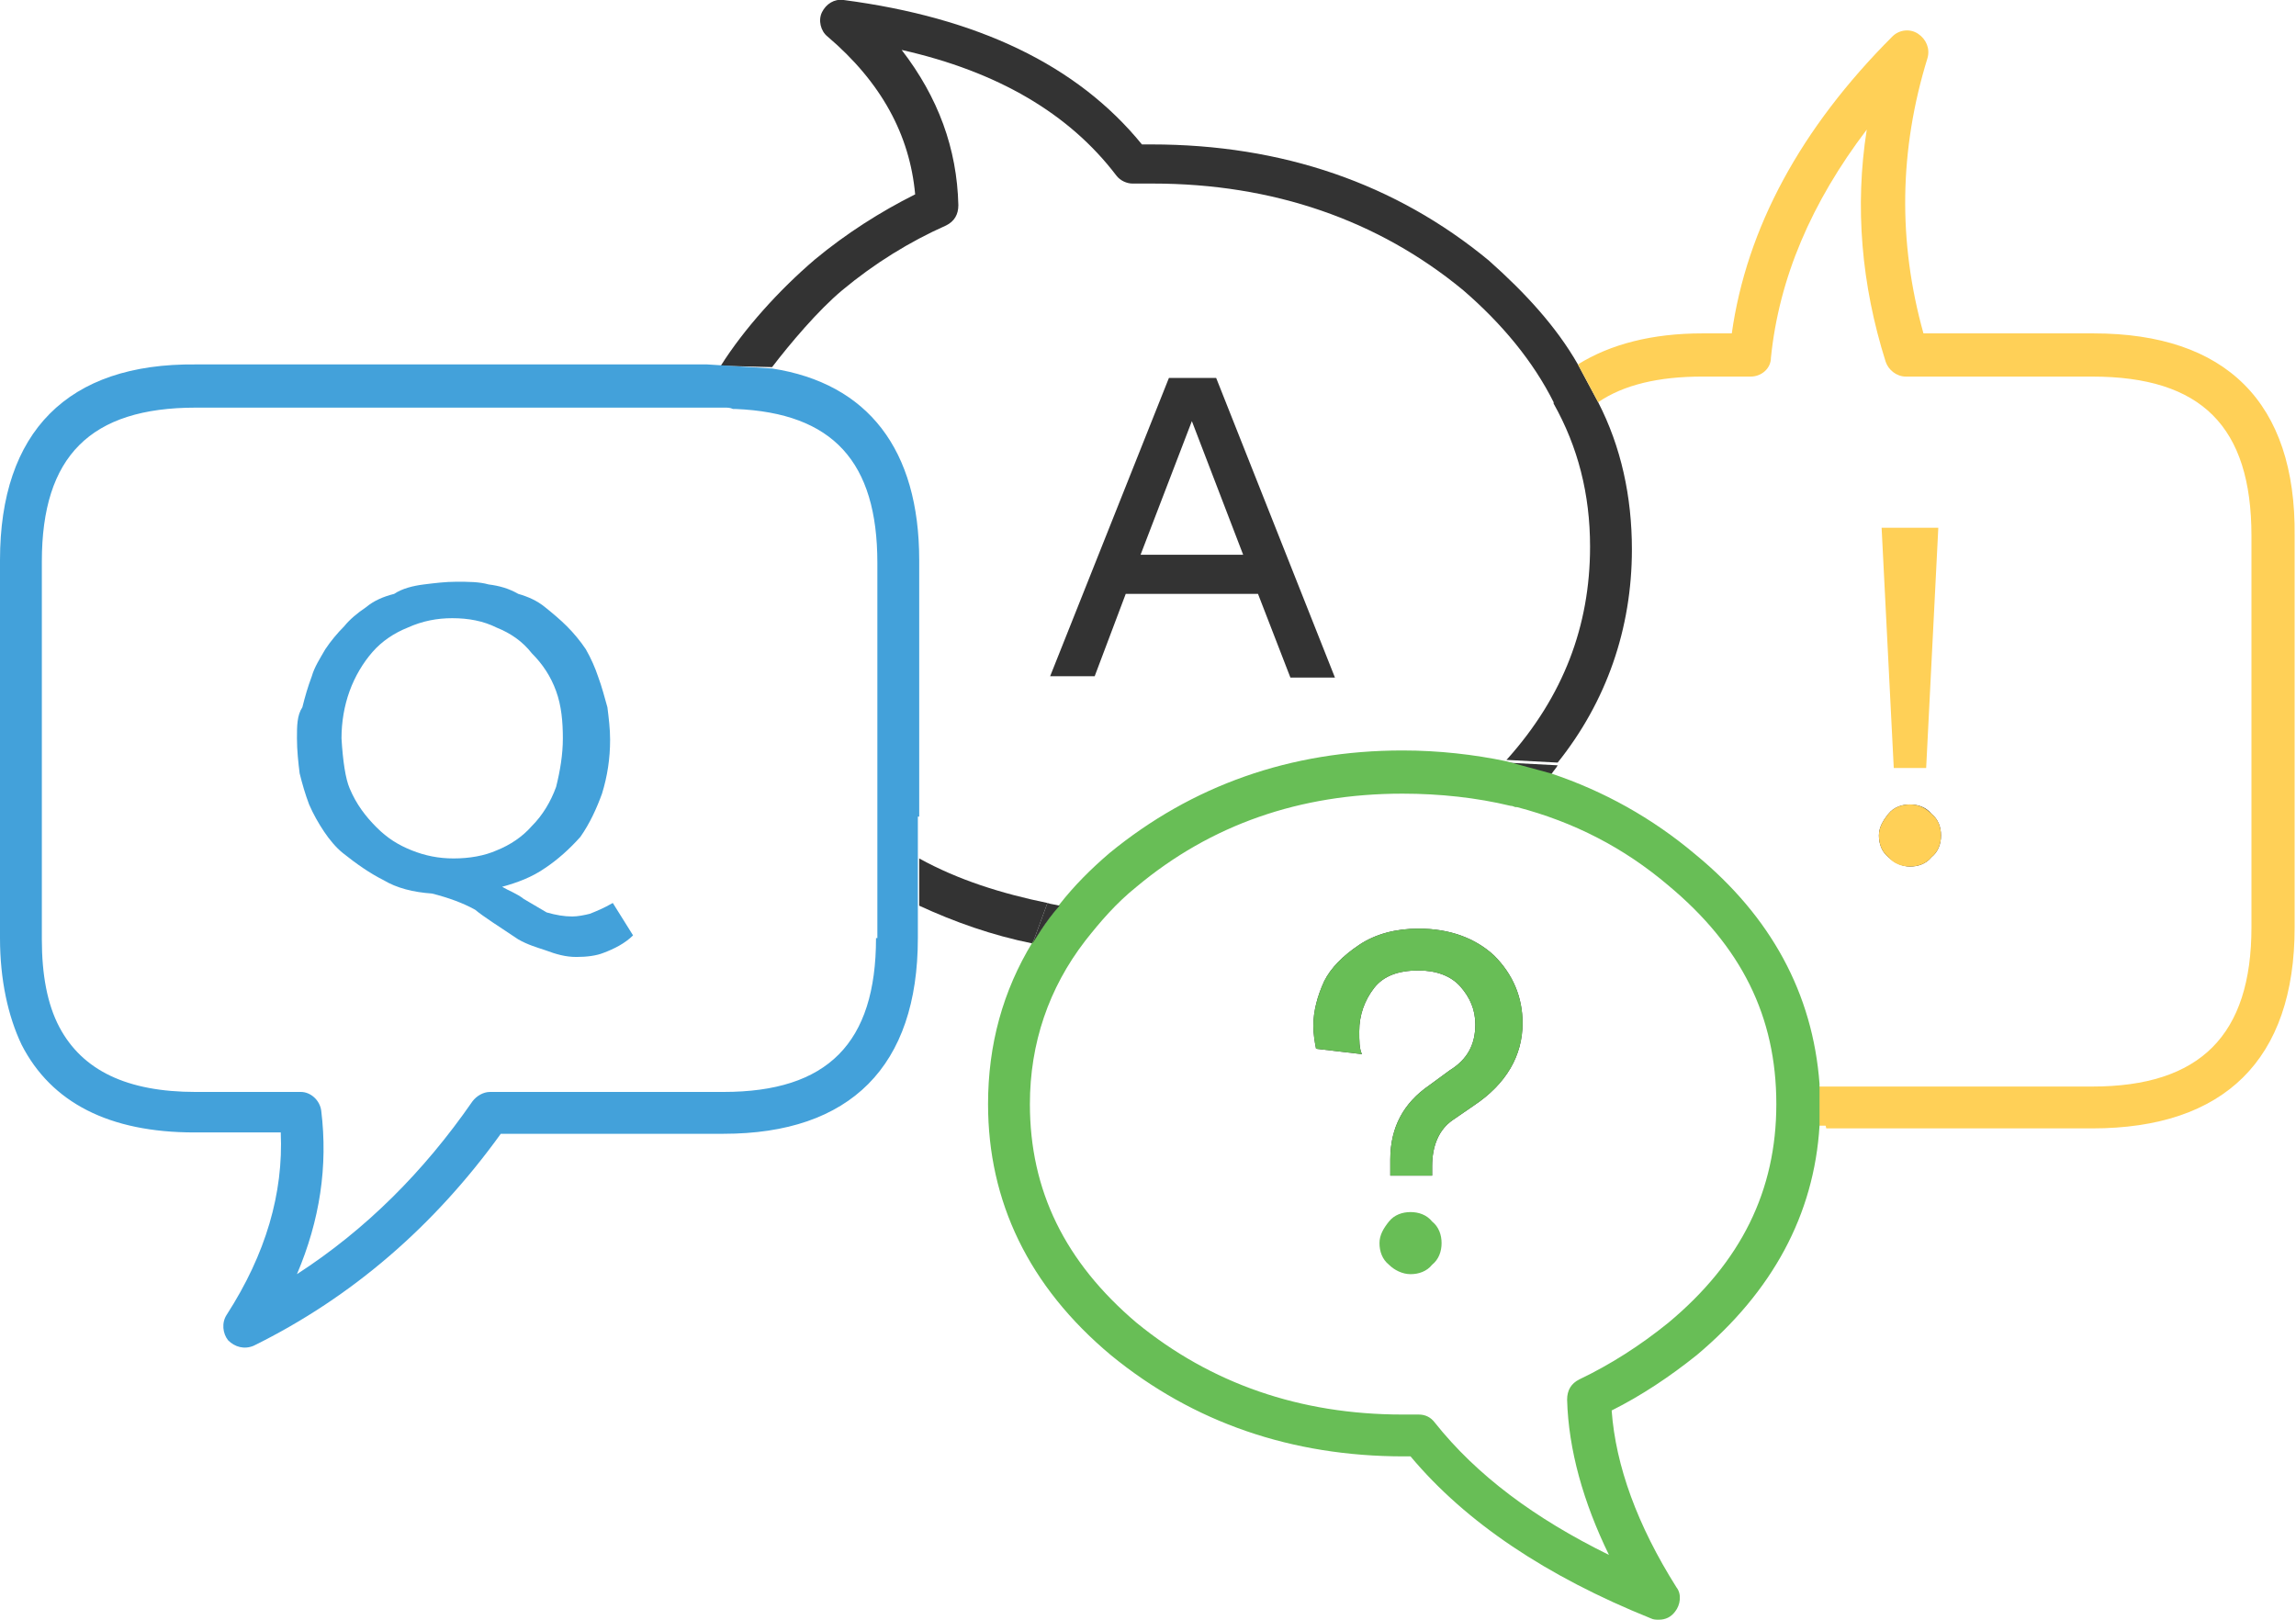
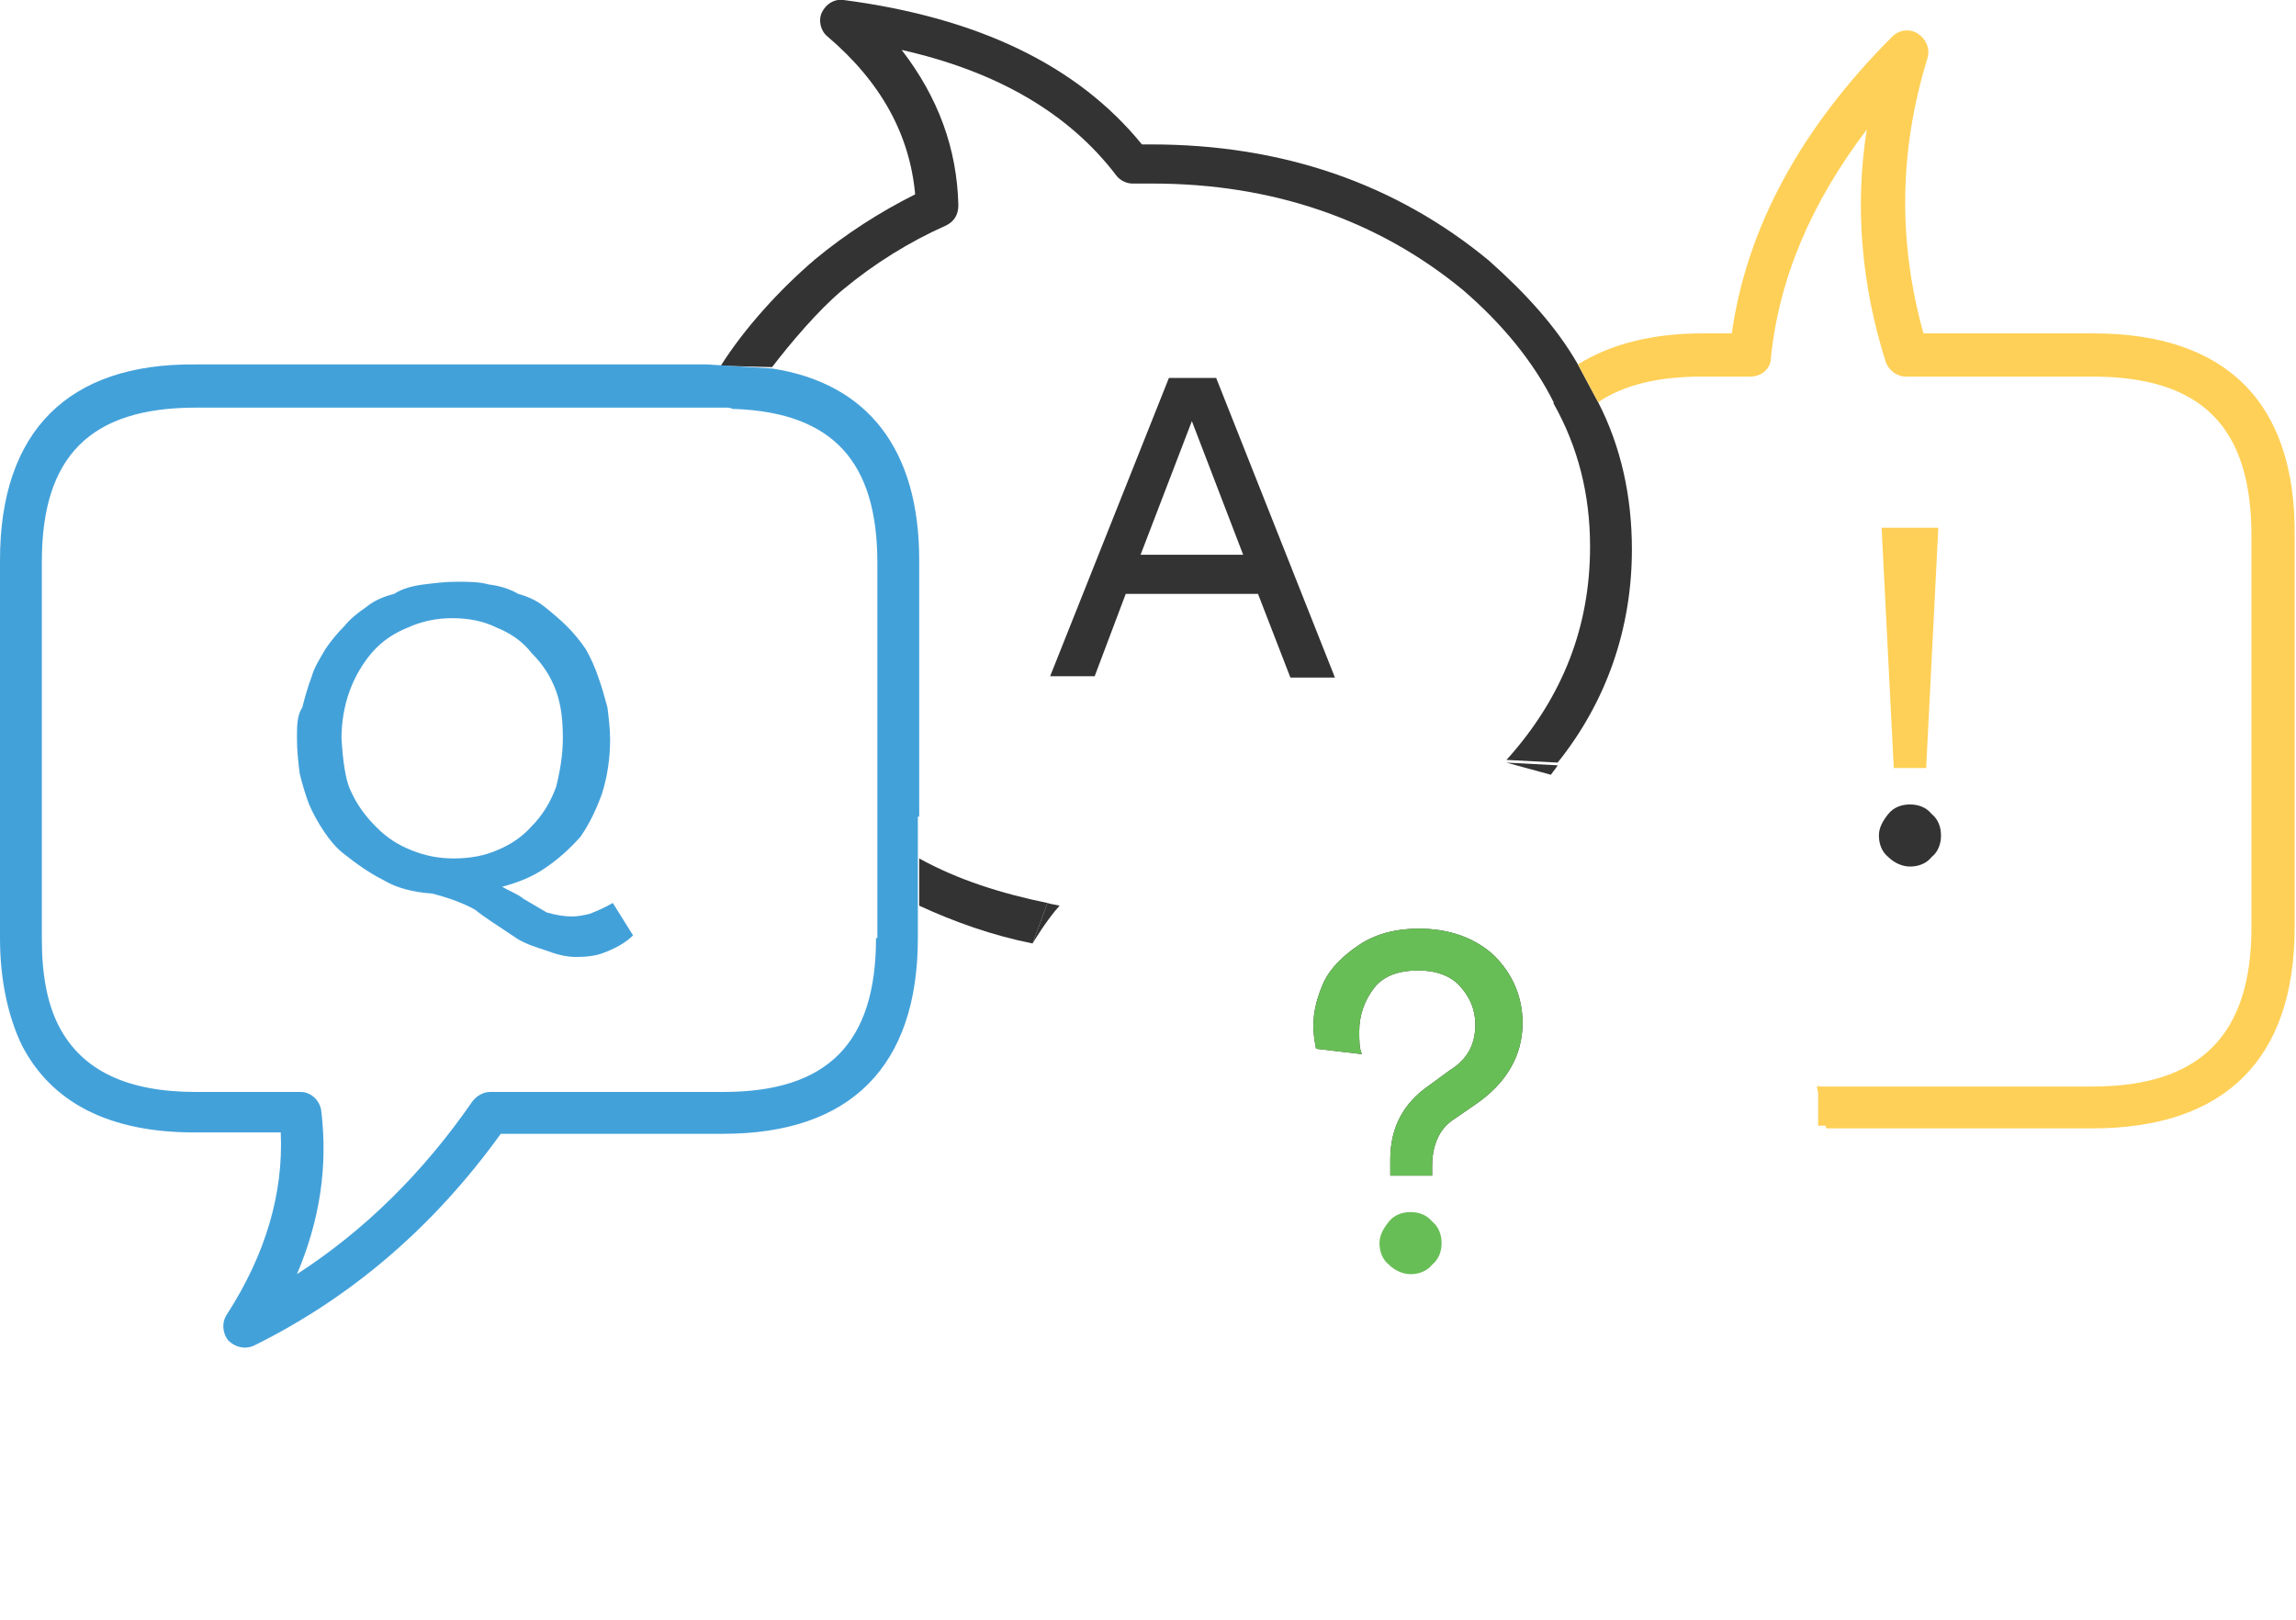
<svg xmlns="http://www.w3.org/2000/svg" version="1.1" id="Layer_1" x="0px" y="0px" width="170.1px" height="120px" viewBox="0 0 170.1 120" enable-background="new 0 0 170.1 120" xml:space="preserve">
  <g>
    <path fill="#333333" d="M120.9,40.7c0-3.9-0.8-7.6-2.5-10.9l-1.5-2.8c-1.6-2.8-3.9-5.3-6.6-7.7c-6.9-5.7-15.3-8.6-25-8.6h-0.7   C79.8,4.8,72.4,1.3,62.5,0c-0.7-0.1-1.3,0.3-1.6,0.9c-0.3,0.6-0.1,1.4,0.4,1.8c4,3.4,6.1,7.3,6.5,11.7c-2.6,1.3-5.1,2.9-7.4,4.8   c-2.7,2.3-5.3,5.2-7,7.9l3.8,0.1c1.3-1.7,3.4-4.2,5.2-5.7c2.4-2,5-3.6,7.7-4.8c0.6-0.3,0.9-0.8,0.9-1.5c-0.1-4.2-1.5-8-4.2-11.5   c7.1,1.6,12.4,4.7,15.9,9.3c0.3,0.4,0.8,0.6,1.2,0.6h1.5c8.9,0,16.7,2.7,23,7.9c2.9,2.5,5.2,5.3,6.7,8.3c0,0,0,0,0,0.1c0,0,0,0,0,0   c0,0,0,0,0,0c0,0,0,0,0,0c1.8,3.2,2.7,6.7,2.7,10.6c0,5.9-2,11.1-6.1,15.7c0,0-0.1,0.1-0.1,0.1l3.8,0.2   C119,52,120.9,46.6,120.9,40.7z" />
    <path fill="none" d="M41.3,58.2c0.4-1.1,0.5-2.3,0.5-3.6c0-1.2-0.2-2.4-0.5-3.5c-0.4-1.1-1-2-1.8-2.8c-0.7-0.8-1.6-1.5-2.6-1.9   c-1-0.5-2.2-0.7-3.3-0.7c-1.1,0-2.3,0.2-3.3,0.7c-1,0.4-1.9,1-2.6,1.8c-0.7,0.8-1.3,1.8-1.7,2.9s-0.6,2.3-0.6,3.5   c0.2,1.8,0.4,3,0.6,3.7c0.5,1.1,1.2,2.1,2,2.9c0.7,0.8,1.6,1.3,2.6,1.7c1,0.4,2,0.6,3.1,0.6c1.2,0,2.3-0.2,3.3-0.7   c1-0.4,1.9-1,2.6-1.8C40.3,60.3,40.9,59.3,41.3,58.2z" />
-     <polygon fill="none" points="88.3,31.2 84.5,41.1 92.1,41.1  " />
    <path fill="#43A1DA" d="M43.7,67.7c-0.4,0.1-0.9,0.2-1.3,0.2c-0.6,0-1.2-0.1-1.9-0.3l-1.7-1c-0.5-0.4-1.1-0.6-1.6-0.9   c1.1-0.3,2.2-0.7,3.2-1.4c0.9-0.6,1.8-1.4,2.6-2.3c0.7-1,1.2-2.1,1.6-3.2c0.4-1.3,0.6-2.6,0.6-4c0-0.8-0.1-1.6-0.2-2.4   c-0.2-0.7-0.4-1.5-0.7-2.3c-0.2-0.6-0.5-1.3-0.9-2c-0.4-0.6-0.9-1.2-1.4-1.7c-0.5-0.5-1.1-1-1.6-1.4c-0.6-0.5-1.3-0.8-2-1   c-0.7-0.4-1.4-0.6-2.2-0.7c-0.7-0.2-1.5-0.2-2.4-0.2c-0.8,0-1.6,0.1-2.4,0.2c-0.8,0.1-1.6,0.3-2.2,0.7c-0.8,0.2-1.5,0.5-2.1,1   c-0.6,0.4-1.2,0.9-1.6,1.4c-0.5,0.5-1,1.1-1.4,1.7c-0.4,0.7-0.8,1.3-1,2c-0.3,0.8-0.5,1.5-0.7,2.3C22,53,22,53.8,22,54.7   c0,0.9,0.1,1.8,0.2,2.6c0.2,0.8,0.4,1.5,0.7,2.3c0.3,0.7,0.7,1.4,1.1,2c0.4,0.6,0.9,1.2,1.4,1.6c1,0.8,2,1.5,3,2   c1,0.6,2.2,0.9,3.6,1c1.2,0.3,2.3,0.7,3.2,1.2c0.6,0.5,1.7,1.2,3.2,2.2c0.7,0.4,1.4,0.6,2,0.8c0.8,0.3,1.5,0.5,2.3,0.5   c0.8,0,1.5-0.1,2-0.3c0.8-0.3,1.6-0.7,2.2-1.3l-1.5-2.4C44.7,67.3,44.2,67.5,43.7,67.7z M33.6,63.6c-1.1,0-2.1-0.2-3.1-0.6   c-1-0.4-1.8-0.9-2.6-1.7c-0.8-0.8-1.5-1.7-2-2.9c-0.3-0.7-0.5-2-0.6-3.7c0-1.2,0.2-2.4,0.6-3.5s1-2.1,1.7-2.9   c0.7-0.8,1.6-1.4,2.6-1.8c1.1-0.5,2.2-0.7,3.3-0.7c1.2,0,2.3,0.2,3.3,0.7c1,0.4,1.9,1,2.6,1.9c0.8,0.8,1.4,1.7,1.8,2.8   c0.4,1.1,0.5,2.3,0.5,3.5c0,1.2-0.2,2.4-0.5,3.6c-0.4,1.1-1,2.1-1.8,2.9c-0.7,0.8-1.6,1.4-2.6,1.8C35.9,63.4,34.8,63.6,33.6,63.6z" />
    <path fill="#333333" d="M105.1,68.8c-1.7,0-3.2,0.4-4.4,1.2c-1.2,0.8-2.1,1.7-2.6,2.7c-0.5,1.1-0.8,2.2-0.8,3.3   c0,0.6,0.1,1.2,0.2,1.7l3.4,0.4c-0.2-0.4-0.2-1-0.2-1.7c0-1.2,0.4-2.3,1.1-3.2c0.7-0.9,1.8-1.3,3.3-1.3c1.3,0,2.4,0.4,3.1,1.2   c0.7,0.8,1.1,1.7,1.1,2.8c0,1.5-0.6,2.6-1.9,3.4l-1.5,1.1c-1.9,1.3-2.9,3.1-2.9,5.5c0,0.5,0,1,0,1.2h3.1c0-0.2,0-0.5,0-0.7   c0-1.5,0.5-2.7,1.5-3.4l1.6-1.1c2.4-1.6,3.6-3.7,3.6-6.1c0-1.9-0.7-3.6-2.1-5C109.3,69.5,107.4,68.8,105.1,68.8z" />
    <path fill="#68BE56" d="M104.5,89.8c-0.6,0-1.2,0.2-1.6,0.7c-0.4,0.5-0.7,1-0.7,1.6c0,0.6,0.2,1.2,0.7,1.6c0.4,0.4,1,0.7,1.6,0.7   c0.6,0,1.2-0.2,1.6-0.7c0.5-0.4,0.7-1,0.7-1.6c0-0.6-0.2-1.2-0.7-1.6C105.7,90,105.1,89.8,104.5,89.8z" />
    <path fill="#333333" d="M141.5,59.6c-0.6,0-1.2,0.2-1.6,0.7c-0.4,0.5-0.7,1-0.7,1.6s0.2,1.2,0.7,1.6c0.4,0.4,1,0.7,1.6,0.7   s1.2-0.2,1.6-0.7c0.5-0.4,0.7-1,0.7-1.6s-0.2-1.2-0.7-1.6C142.7,59.8,142.1,59.6,141.5,59.6z" />
    <polygon fill="#FFD057" points="142.7,56.9 143.6,39.1 139.4,39.1 140.3,56.9  " />
-     <path fill="none" d="M43.7,67.7c-0.4,0.1-0.9,0.2-1.3,0.2c-0.6,0-1.2-0.1-1.9-0.3l-1.7-1c-0.5-0.4-1.1-0.6-1.6-0.9   c1.1-0.3,2.2-0.7,3.2-1.4c0.9-0.6,1.8-1.4,2.6-2.3c0.7-1,1.2-2.1,1.6-3.2c0.4-1.3,0.6-2.6,0.6-4c0-0.8-0.1-1.6-0.2-2.4   c-0.2-0.7-0.4-1.5-0.7-2.3c-0.2-0.6-0.5-1.3-0.9-2c-0.4-0.6-0.9-1.2-1.4-1.7c-0.5-0.5-1.1-1-1.6-1.4c-0.6-0.5-1.3-0.8-2-1   c-0.7-0.4-1.4-0.6-2.2-0.7c-0.7-0.2-1.5-0.2-2.4-0.2c-0.8,0-1.6,0.1-2.4,0.2c-0.8,0.1-1.6,0.3-2.2,0.7c-0.8,0.2-1.5,0.5-2.1,1   c-0.6,0.4-1.2,0.9-1.6,1.4c-0.5,0.5-1,1.1-1.4,1.7c-0.4,0.7-0.8,1.3-1,2c-0.3,0.8-0.5,1.5-0.7,2.3C22,53,22,53.8,22,54.7   c0,0.9,0.1,1.8,0.2,2.6c0.2,0.8,0.4,1.5,0.7,2.3c0.3,0.7,0.7,1.4,1.1,2c0.4,0.6,0.9,1.2,1.4,1.6c1,0.8,2,1.5,3,2   c1,0.6,2.2,0.9,3.6,1c1.2,0.3,2.3,0.7,3.2,1.2c0.6,0.5,1.7,1.2,3.2,2.2c0.7,0.4,1.4,0.6,2,0.8c0.8,0.3,1.5,0.5,2.3,0.5   c0.8,0,1.5-0.1,2-0.3c0.8-0.3,1.6-0.7,2.2-1.3l-1.5-2.4C44.7,67.3,44.2,67.5,43.7,67.7z" />
    <path fill="none" d="M54.5,30.1C54.4,30.1,54.4,30.1,54.5,30.1c-0.1,0-0.2,0-0.2,0c-0.2,0-0.4-0.1-0.6-0.1H14.5   c-7.8,0-11.4,3.6-11.4,11.4v28c0,2.6,0.4,4.8,1.3,6.5c1.7,3.3,4.9,4.8,10.1,4.8h7.8c0.8,0,1.4,0.6,1.5,1.4c0.5,4-0.1,8.1-1.8,12.1   c5-3.3,9.4-7.5,13-12.8c0.3-0.4,0.8-0.7,1.3-0.7h17.4c7.7,0,11.3-3.6,11.3-11.4v-28C64.9,34,61.6,30.4,54.5,30.1z M44.6,70.6   c-0.5,0.2-1.2,0.3-2,0.3c-0.7,0-1.5-0.2-2.3-0.5c-0.6-0.2-1.3-0.4-2-0.8c-1.5-1-2.6-1.7-3.2-2.2c-0.9-0.6-2-1-3.2-1.2   c-1.3-0.1-2.5-0.4-3.6-1c-1-0.5-2-1.2-3-2c-0.5-0.5-1-1-1.4-1.6c-0.4-0.6-0.8-1.3-1.1-2c-0.3-0.7-0.5-1.5-0.7-2.3   C22,56.4,22,55.5,22,54.7c0-0.8,0.1-1.6,0.2-2.4c0.2-0.7,0.4-1.5,0.7-2.3c0.3-0.7,0.6-1.3,1-2c0.4-0.6,0.9-1.2,1.4-1.7   c0.5-0.5,1-1,1.6-1.4c0.6-0.5,1.3-0.8,2.1-1c0.6-0.4,1.3-0.6,2.2-0.7c0.8-0.2,1.6-0.2,2.4-0.2c0.9,0,1.7,0.1,2.4,0.2   c0.8,0.1,1.5,0.3,2.2,0.7c0.7,0.2,1.4,0.5,2,1c0.6,0.4,1.1,0.9,1.6,1.4c0.5,0.5,1,1.1,1.4,1.7c0.4,0.7,0.7,1.4,0.9,2   c0.3,0.8,0.5,1.5,0.7,2.3c0.2,0.8,0.2,1.6,0.2,2.4c0,1.4-0.2,2.8-0.6,4c-0.4,1.1-1,2.2-1.6,3.2c-0.8,0.9-1.6,1.7-2.6,2.3   c-1,0.7-2.1,1.1-3.2,1.4c0.6,0.2,1.1,0.5,1.6,0.9l1.7,1c0.7,0.2,1.3,0.3,1.9,0.3c0.5,0,0.9-0.1,1.3-0.2c0.5-0.2,1.1-0.4,1.6-0.8   l1.5,2.4C46.2,69.9,45.5,70.4,44.6,70.6z" />
    <path fill="#43A1DA" d="M68.1,60.5v-19c0-8.2-3.8-13.1-10.9-14.2l-4.8-0.3H14.5C5,26.9,0,32,0,41.5v28c0,3.1,0.6,5.8,1.6,7.9   c2.2,4.3,6.5,6.5,12.8,6.5h6.4c0.2,4.5-1.1,9-4,13.5c-0.4,0.6-0.3,1.4,0.1,1.9c0.5,0.5,1.2,0.7,1.9,0.4c7.3-3.6,13.4-8.9,18.3-15.7   h16.5c9.4,0,14.4-5,14.4-14.5v-2.4v-3.5V60.5z M64.9,69.5c0,7.8-3.6,11.4-11.3,11.4H36.3c-0.5,0-1,0.3-1.3,0.7   c-3.6,5.2-7.9,9.5-13,12.8c1.7-4,2.3-8,1.8-12.1c-0.1-0.8-0.8-1.4-1.5-1.4h-7.8c-5.1,0-8.4-1.6-10.1-4.8c-0.9-1.7-1.3-3.9-1.3-6.5   v-28c0-7.8,3.6-11.4,11.4-11.4h39.2c0.2,0,0.4,0,0.6,0.1c0,0,0.1,0,0.1,0c0,0,0.1,0,0.1,0c7.2,0.3,10.5,3.9,10.5,11.4V69.5z" />
    <path fill="none" d="M104.5,89.8c-0.6,0-1.2,0.2-1.6,0.7c-0.4,0.5-0.7,1-0.7,1.6c0,0.6,0.2,1.2,0.7,1.6c0.4,0.4,1,0.7,1.6,0.7   c0.6,0,1.2-0.2,1.6-0.7c0.5-0.4,0.7-1,0.7-1.6c0-0.6-0.2-1.2-0.7-1.6C105.7,90,105.1,89.8,104.5,89.8z" />
    <path fill="#68BE56" d="M105.1,68.8c-1.7,0-3.2,0.4-4.4,1.2c-1.2,0.8-2.1,1.7-2.6,2.7c-0.5,1.1-0.8,2.2-0.8,3.3   c0,0.6,0.1,1.2,0.2,1.7l3.4,0.4c-0.2-0.4-0.2-1-0.2-1.7c0-1.2,0.4-2.3,1.1-3.2c0.7-0.9,1.8-1.3,3.3-1.3c1.3,0,2.4,0.4,3.1,1.2   c0.7,0.8,1.1,1.7,1.1,2.8c0,1.5-0.6,2.6-1.9,3.4l-1.5,1.1c-1.9,1.3-2.9,3.1-2.9,5.5c0,0.5,0,1,0,1.2h3.1c0-0.2,0-0.5,0-0.7   c0-1.5,0.5-2.7,1.5-3.4l1.6-1.1c2.4-1.6,3.6-3.7,3.6-6.1c0-1.9-0.7-3.6-2.1-5C109.3,69.5,107.4,68.8,105.1,68.8z" />
-     <polygon fill="none" points="142.7,56.9 143.6,39.1 139.4,39.1 140.3,56.9  " />
-     <path fill="#FFD057" d="M141.5,64.2c0.6,0,1.2-0.2,1.6-0.7c0.5-0.4,0.7-1,0.7-1.6s-0.2-1.2-0.7-1.6c-0.5-0.5-1-0.7-1.6-0.7   s-1.2,0.2-1.6,0.7c-0.4,0.5-0.7,1-0.7,1.6s0.2,1.2,0.7,1.6C140.3,64,140.9,64.2,141.5,64.2z" />
    <path fill="#FFD057" d="M155.1,24.7h-12.6c-1.9-6.8-1.8-13.6,0.3-20.4c0.2-0.7-0.1-1.4-0.7-1.8c-0.6-0.4-1.4-0.3-1.9,0.2   c-6.8,6.8-10.8,14.2-11.9,22h-2.2c-3.7,0-6.8,0.8-9.2,2.3l1.5,2.8c1.9-1.3,4.5-1.9,7.7-1.9h3.6c0.8,0,1.5-0.6,1.5-1.4   c0.6-5.9,3-11.5,7.1-16.9c-0.9,5.7-0.4,11.5,1.4,17.2c0.2,0.6,0.8,1.1,1.5,1.1h13.8c8.1,0,11.8,3.7,11.8,11.8v29   c0,8-3.8,11.8-11.8,11.8h-20.4l0.7,3.1h19.7c9.8,0,15-5.1,15-14.9v-29C170.1,29.8,164.9,24.7,155.1,24.7z" />
    <path fill="none" d="M123.6,65.7c-3.3-2.8-7.1-4.8-11.2-5.8c0,0,0,0,0,0c0,0-0.1,0-0.1,0c-0.1,0-0.3-0.1-0.4-0.1   c-2.5-0.6-5.1-0.9-8-0.9c-7.6,0-14.2,2.3-19.7,6.9c-1.5,1.2-2.7,2.6-3.8,4c0,0,0,0,0,0l0,0c0,0,0,0,0,0c0,0,0,0,0,0   c-2.7,3.5-4.1,7.6-4.1,12.1c0,6.4,2.6,11.7,7.9,16.2c5.5,4.5,12.1,6.8,19.7,6.8h1.2c0.5,0,0.9,0.2,1.2,0.6   c3.1,3.8,7.4,7.1,12.9,9.8c-1.9-4-3-7.9-3.1-11.5c0-0.6,0.3-1.2,0.9-1.5c2.3-1.1,4.5-2.5,6.6-4.2c5.4-4.5,8-9.8,8-16.2   C131.6,75.4,129,70.1,123.6,65.7z" />
    <path fill="#FFD057" d="M134.7,83.4h0.7l-0.7-3.1C134.7,80.3,134.7,82.3,134.7,83.4z" />
    <path fill="#333333" d="M115.4,56.7l-3.8-0.2l3.3,0.9C115.1,57.1,115.3,56.9,115.4,56.7z" />
    <path fill="none" d="M123.6,65.7c-3.3-2.8-7.1-4.8-11.2-5.8c0,0,0,0,0,0c0,0-0.1,0-0.1,0c-0.1,0-0.3-0.1-0.4-0.1   c-2.5-0.6-5.1-0.9-8-0.9c-7.6,0-14.2,2.3-19.7,6.9c-1.5,1.2-2.7,2.6-3.8,4c0,0,0,0,0,0l0,0c0,0,0,0,0,0c0,0,0,0,0,0   c-2.7,3.5-4.1,7.6-4.1,12.1c0,6.4,2.6,11.7,7.9,16.2c5.5,4.5,12.1,6.8,19.7,6.8h1.2c0.5,0,0.9,0.2,1.2,0.6   c3.1,3.8,7.4,7.1,12.9,9.8c-1.9-4-3-7.9-3.1-11.5c0-0.6,0.3-1.2,0.9-1.5c2.3-1.1,4.5-2.5,6.6-4.2c5.4-4.5,8-9.8,8-16.2   C131.6,75.4,129,70.1,123.6,65.7z" />
    <path fill="#333333" d="M68.1,63.6v3.5c2.6,1.2,5.4,2.2,8.4,2.8l1.1-3C74.2,66.2,71,65.2,68.1,63.6z" />
-     <path fill="#68BE56" d="M125.6,63.3c-3.2-2.7-6.8-4.7-10.7-6l-3.3-0.9c-2.4-0.5-5-0.8-7.7-0.8c-8.3,0-15.6,2.6-21.7,7.6   c-1.4,1.2-2.6,2.4-3.7,3.8c-0.9,1.1-2,2.8-2,2.8c-2.2,3.6-3.3,7.6-3.3,12c0,7.2,3,13.5,9.1,18.6c6.1,5,13.4,7.5,21.7,7.5h0.5   c4.1,4.9,10.1,8.9,17.8,12c0.2,0.1,0.4,0.1,0.6,0.1c0.5,0,0.9-0.2,1.2-0.6c0.4-0.5,0.5-1.3,0.1-1.8c-2.9-4.6-4.5-9-4.8-13.1   c2.2-1.1,4.3-2.5,6.3-4.1c5.6-4.7,8.7-10.4,9.1-17c0-1.1,0-3.1,0-3.1C134.3,73.6,131.2,67.9,125.6,63.3z M123.6,98   c-2.1,1.7-4.3,3.1-6.6,4.2c-0.6,0.3-0.9,0.8-0.9,1.5c0.1,3.7,1.2,7.6,3.1,11.5c-5.5-2.7-9.8-5.9-12.9-9.8c-0.3-0.4-0.7-0.6-1.2-0.6   h-1.2c-7.6,0-14.2-2.3-19.7-6.8c-5.3-4.5-7.9-9.8-7.9-16.2c0-4.5,1.4-8.6,4.1-12.1c0,0,0,0,0,0c0,0,0,0,0,0l0,0c0,0,0,0,0,0   c1.1-1.4,2.3-2.8,3.8-4c5.5-4.6,12.1-6.9,19.7-6.9c2.8,0,5.5,0.3,8,0.9c0.2,0,0.3,0.1,0.4,0.1c0,0,0.1,0,0.1,0c0,0,0,0,0,0   c4.2,1.1,7.9,3,11.2,5.8c5.4,4.5,8,9.7,8,16.2C131.6,88.2,129,93.5,123.6,98z" />
    <path fill="#333333" d="M77.6,66.9l-1.1,3c0,0,1-1.7,2-2.8C78.1,67,77.9,67,77.6,66.9z" />
    <path fill="#333333" d="M83.4,44h9.8l2.4,6.2h3.3L90.1,28h-3.5l-8.8,22.1h3.3L83.4,44z M88.3,31.2l3.8,9.9h-7.6L88.3,31.2z" />
  </g>
</svg>